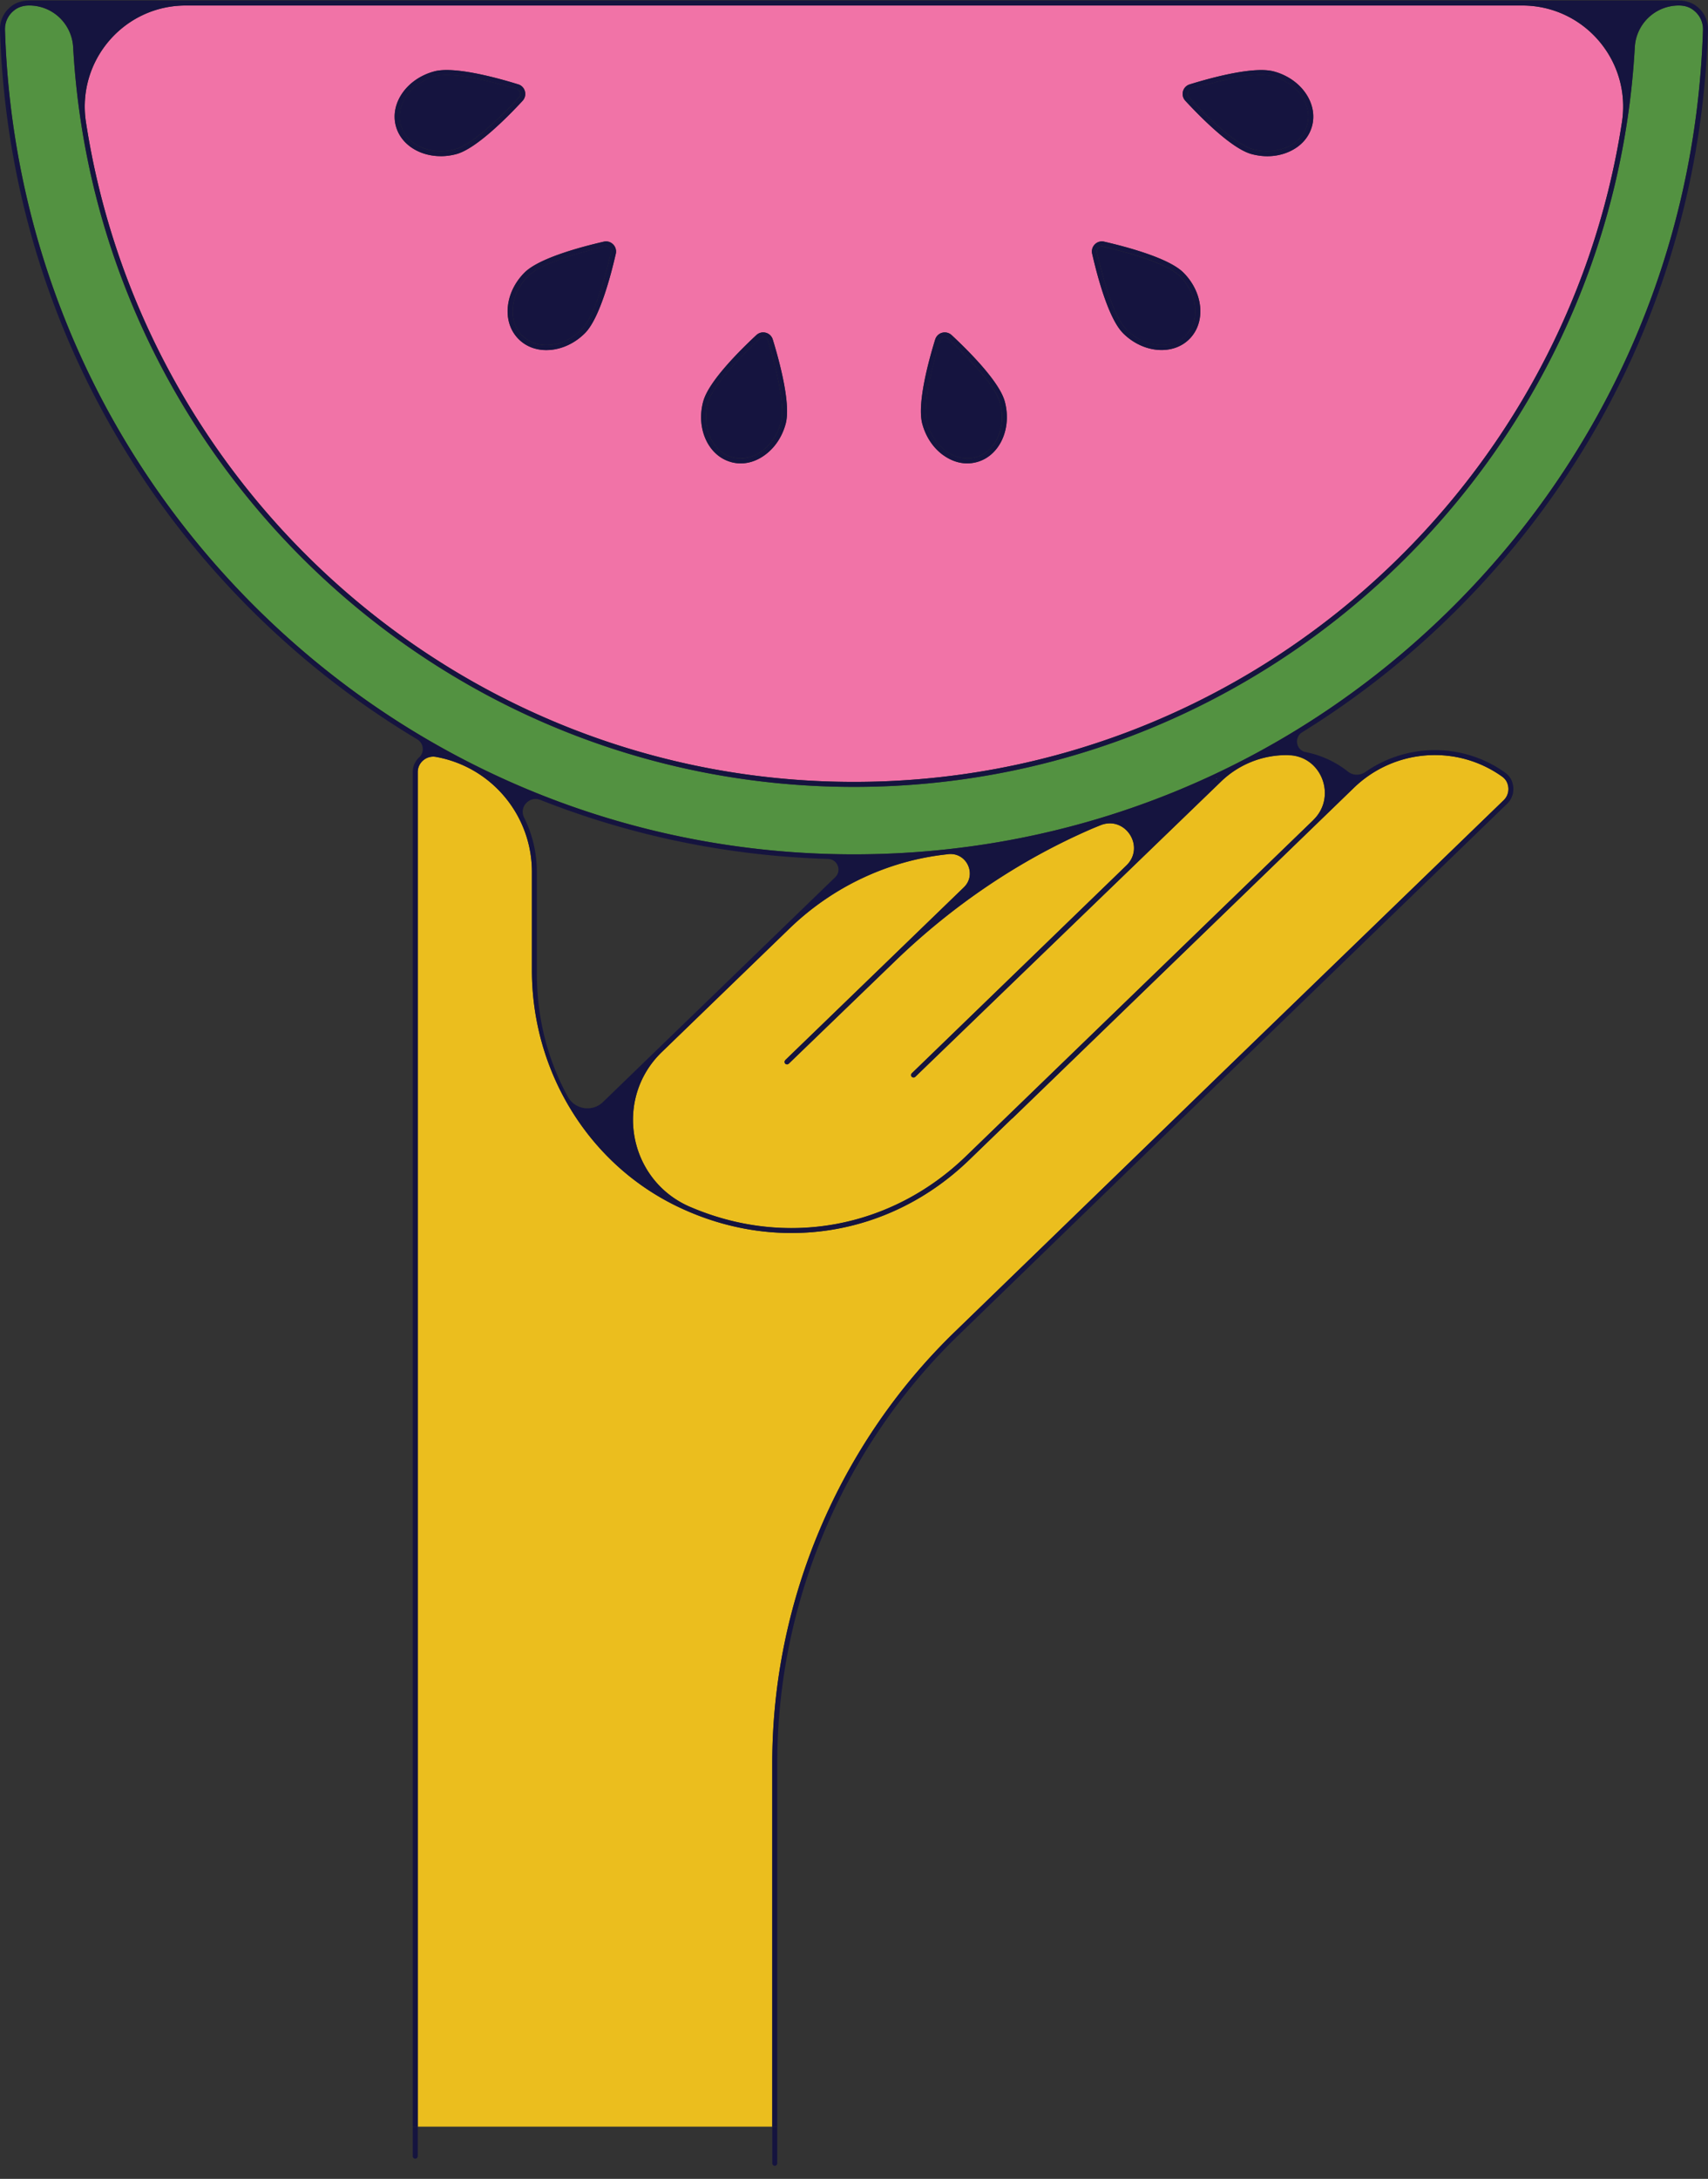
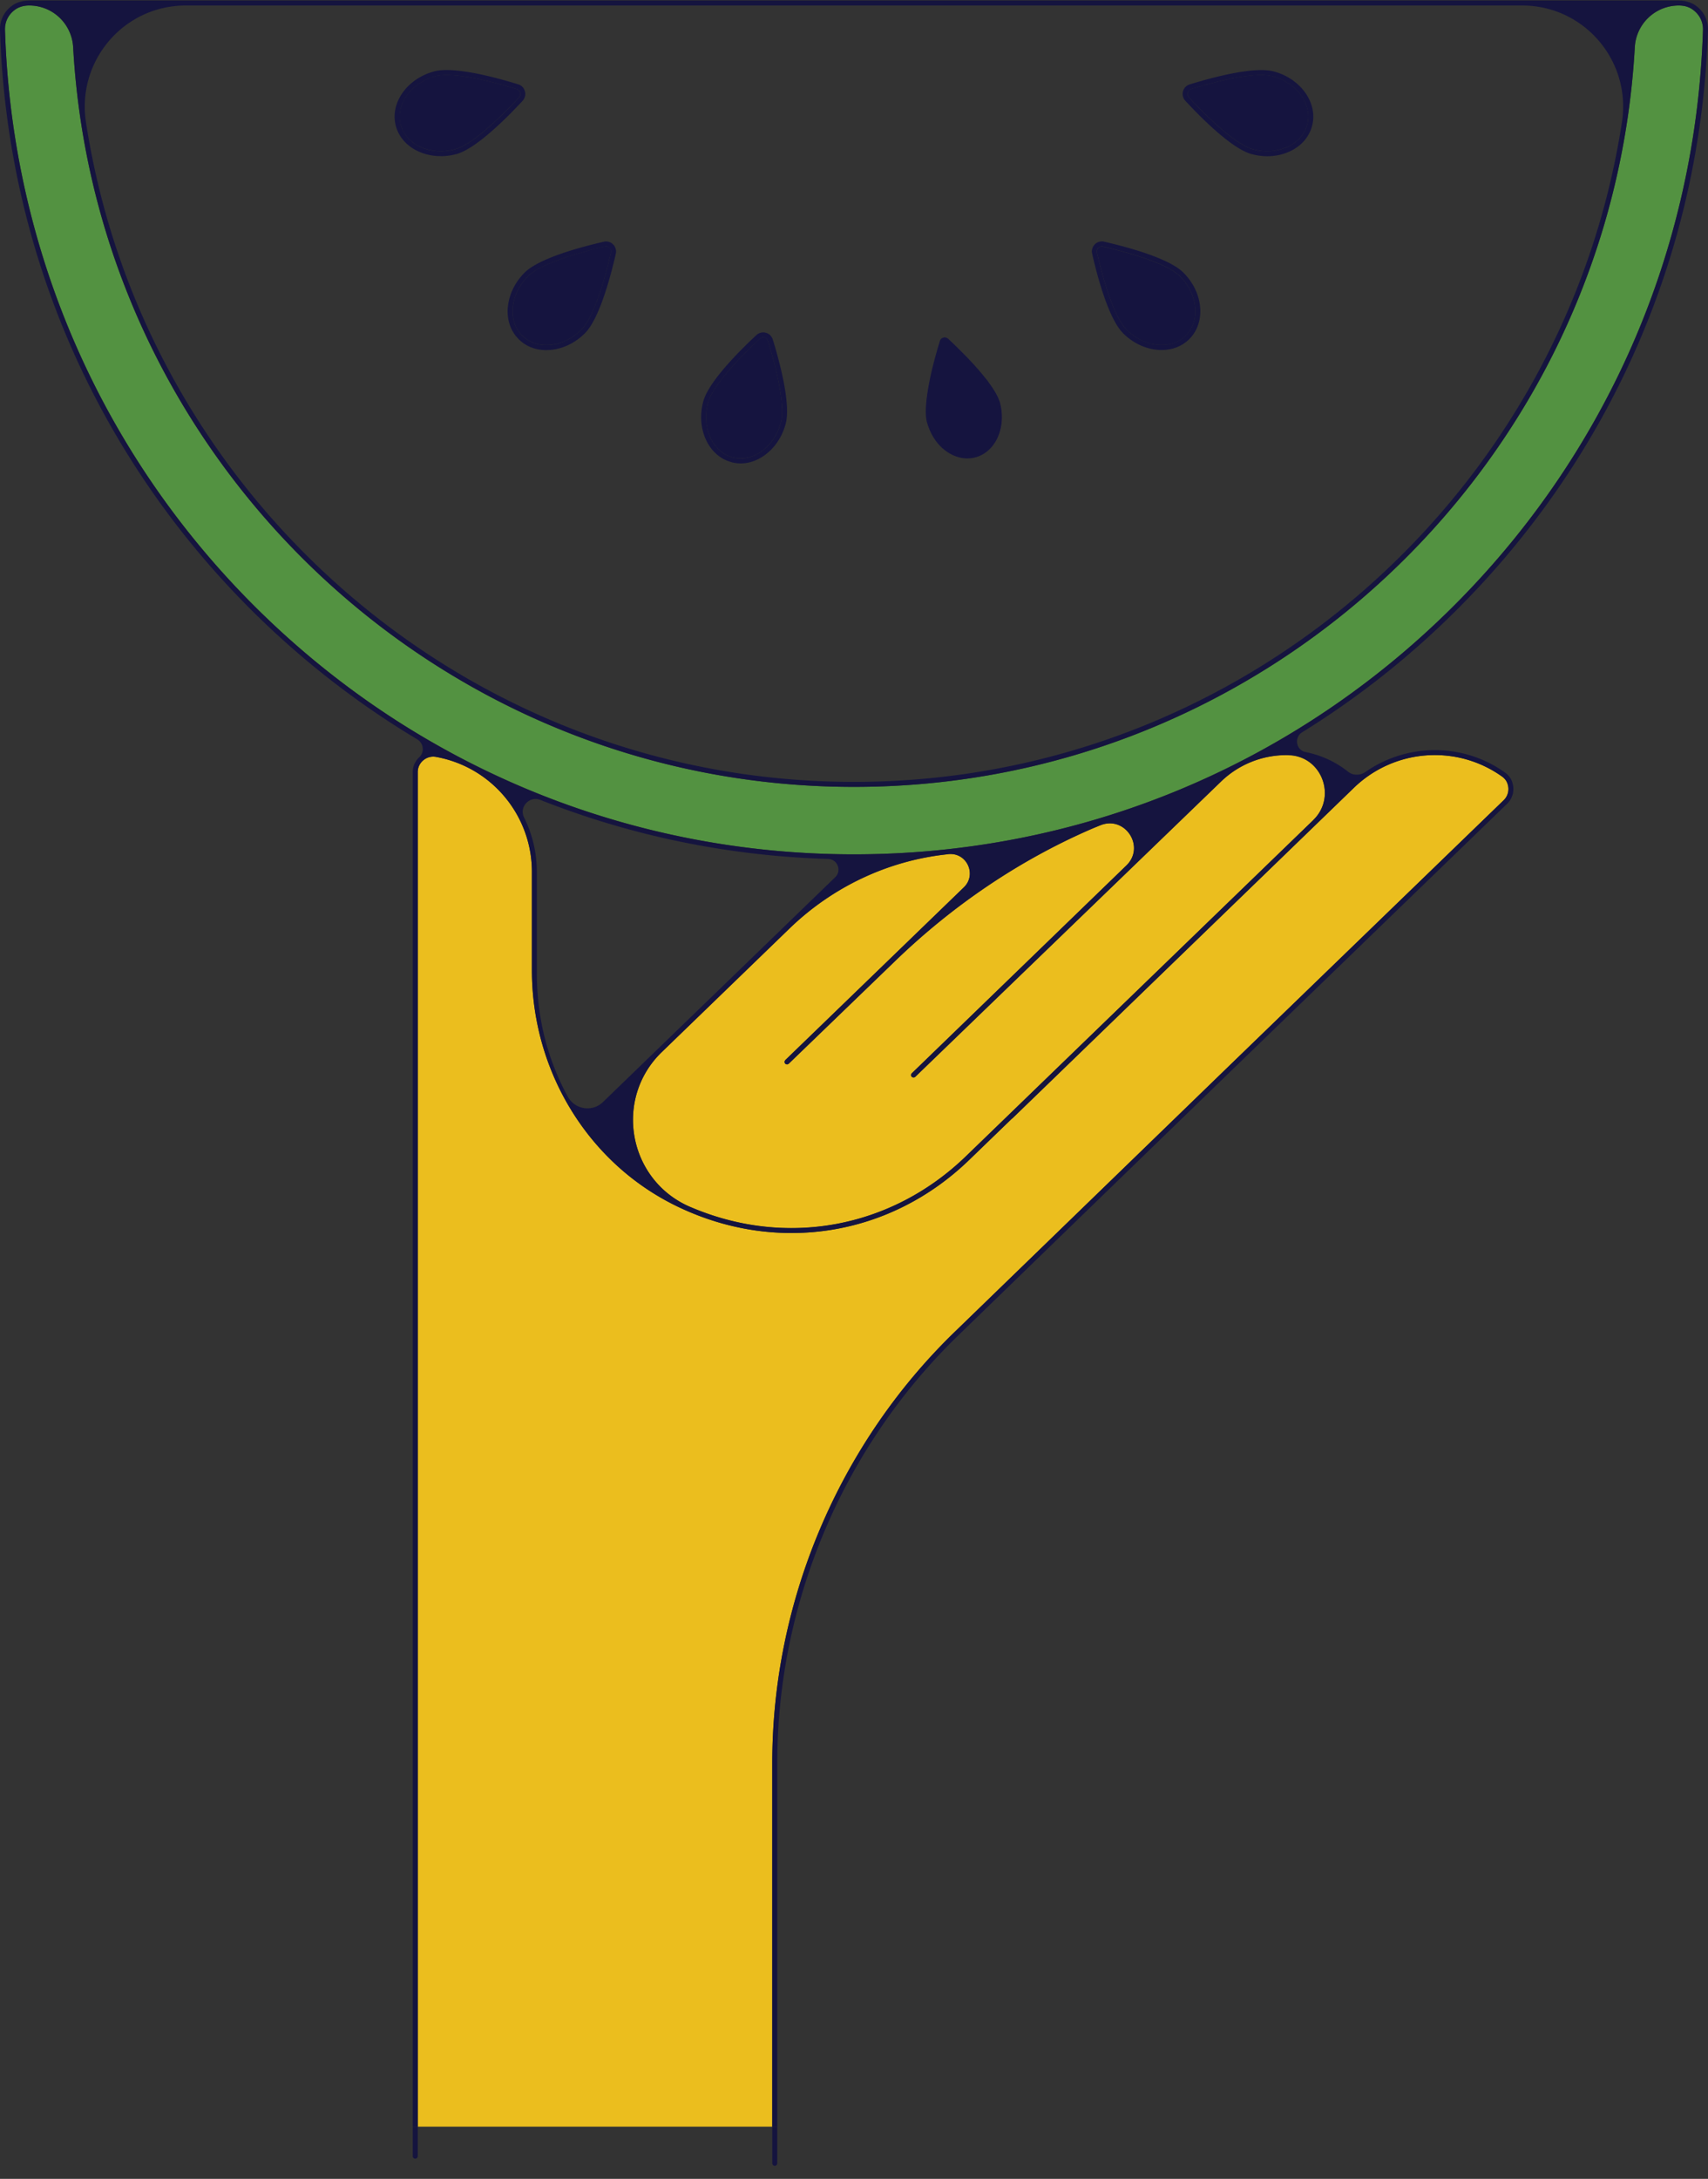
<svg xmlns="http://www.w3.org/2000/svg" width="378" height="482" fill="none">
  <rect width="100%" height="100%" fill="#333333" stroke="none" />
  <g clip-path="url(#a)">
    <path fill="#EBBE1E" d="m211.254 294.669 60.63-58.747 60.903-58.907c1.059-1.026 1.366-2.635.66-4.072-.239-.479-.638-.89-1.082-1.198-10.076-7.141-23.842-6.069-32.734 2.532l-75.545 73.086s-.08.069-.137.092l-9.473 9.148c-17.409 16.826-42.333 20.91-64.399 10.369-19.993-9.547-32.358-30.149-32.358-52.324v-21.754c0-12.548-8.938-23.248-21.258-25.461a3.4 3.4 0 0 0-2.778.753 3.4 3.4 0 0 0-1.23 2.624v299.633h78.461v-80.455c0-35.739 14.721-70.485 40.34-95.319" />
    <path fill="#F173A7" d="M215.876 101.169c4.452-1.198 6.889-6.594 5.431-12.046-.318-1.21-1.161-2.658-2.243-4.164 1.082 1.506 1.913 2.954 2.243 4.164 1.446 5.452-.979 10.848-5.431 12.046m28.237-46.633c2.927.673 8.79 2.156 13.026 4.072-4.236-1.916-10.099-3.399-13.026-4.072-.091-.023-.17-.023-.25-.023a1 1 0 0 1 .25.023m36.993-37.769a11.4 11.4 0 0 0-1.97-.171c-4.076 0-10.019 1.506-13.754 2.59 3.746-1.084 9.678-2.59 13.754-2.59.729 0 1.378.068 1.97.17m-161.372 42.39c-1.184.605-2.186 1.255-2.858 1.928-1.708 1.71-2.835 3.787-3.245 5.966.41-2.168 1.537-4.255 3.245-5.966.672-.673 1.674-1.323 2.858-1.928m15.314-2.566c-.023.08-.034.16-.057.239.023-.08.034-.16.057-.24m141.72-23.749c.182.068.364.136.524.182.99.274 1.992.41 2.983.422a12.2 12.2 0 0 1-2.983-.422 5 5 0 0 1-.524-.182m-33.987 23.042c.922 4.084 3.427 13.951 6.536 17.043-3.097-3.092-5.602-12.959-6.536-17.043a1.2 1.2 0 0 1 .034-.639 1.1 1.1 0 0 0-.034.64m-26.757 25.323c-2.265-2.544-4.702-4.894-6.182-6.262a1.2 1.2 0 0 0-.626-.286c.227.035.444.114.626.286 1.469 1.368 3.917 3.718 6.182 6.262m-10.862 12.251c.16.582.353 1.141.592 1.677a13.5 13.5 0 0 1-.592-1.677c-.603-2.281-.079-6.194.718-9.935-.809 3.741-1.321 7.654-.718 9.935m63.533-66.355c-2.265-2.076-4.315-4.22-5.556-5.556 1.241 1.335 3.291 3.48 5.556 5.556m-105.308 74.272a7.4 7.4 0 0 0 3.302-.525c-1.081.434-2.197.616-3.302.525m4.76-26.43c.216-.206.489-.309.763-.309-.285 0-.558.103-.763.308-3.063 2.852-10.339 9.948-11.466 14.18 1.127-4.232 8.403-11.328 11.466-14.18m40.374-.159s.047-.011.058-.023a.1.1 0 0 0-.058.023m80.794-47.204c-.569 2.146-2.117 3.89-4.36 4.929-.365.171-.741.296-1.116.422.375-.126.751-.262 1.116-.422 2.243-1.038 3.791-2.772 4.36-4.928 1.139-4.22-1.912-8.76-6.865-10.472 4.953 1.711 8.004 6.251 6.865 10.472M96.382 16.858c4.224-1.13 13.981 1.62 17.989 2.852.194.057.353.16.49.296a1.07 1.07 0 0 0-.49-.296c-3.996-1.232-13.765-3.981-17.99-2.852-2.823.764-5.1 2.43-6.478 4.472 1.378-2.042 3.655-3.708 6.478-4.472m163.536 43.256c.433.297.82.593 1.127.89a8 8 0 0 0-1.127-.89" />
-     <path fill="#F173A7" d="M188.994 172.966c85.884 0 157.262-63.39 169.957-145.921 2.107-13.586-8.357-25.826-22.065-25.826H41.103c-13.708 0-24.172 12.24-22.077 25.826 12.707 82.531 84.085 145.921 169.968 145.921M261.807 20.2a2.19 2.19 0 0 1 1.492-1.54c5.089-1.574 14.266-4.026 18.604-2.863 6.023 1.609 9.815 7.027 8.471 12.069-.66 2.464-2.425 4.472-4.975 5.635-1.503.696-3.188 1.05-4.93 1.05-1.15 0-2.312-.16-3.462-.468-4.349-1.164-11.055-7.894-14.676-11.795-.524-.57-.729-1.346-.524-2.088m-19.504 33.857a2.17 2.17 0 0 1 2.072-.593c5.192 1.186 14.358 3.662 17.535 6.844 2.117 2.122 3.427 4.814 3.7 7.563.262 2.795-.581 5.327-2.391 7.141-1.628 1.631-3.814 2.418-6.148 2.418-2.938 0-6.069-1.266-8.528-3.73-3.177-3.183-5.636-12.377-6.832-17.578a2.2 2.2 0 0 1 .592-2.054zm-35.342 21.035c.228-.742.809-1.3 1.537-1.495a2.26 2.26 0 0 1 2.095.514c3.906 3.639 10.612 10.369 11.773 14.715 1.617 6.023-1.161 12.035-6.205 13.381-.694.182-1.4.285-2.106.285-1.799 0-3.621-.605-5.261-1.791-2.254-1.597-3.916-4.084-4.691-6.981-1.161-4.346 1.287-13.552 2.858-18.64zm-51.339 13.734c1.15-4.357 7.868-11.076 11.773-14.715a2.2 2.2 0 0 1 2.073-.514 2.2 2.2 0 0 1 1.548 1.495c1.56 5.087 4.019 14.293 2.858 18.64-.786 2.897-2.448 5.383-4.702 6.98-1.64 1.175-3.45 1.791-5.272 1.791a8 8 0 0 1-2.084-.285c-5.032-1.346-7.822-7.358-6.205-13.38zm-19.936-34.78c.535.536.762 1.311.592 2.064-1.184 5.202-3.655 14.396-6.832 17.579-2.118 2.122-4.805 3.433-7.56 3.696-.33.022-.66.045-.991.045-2.402 0-4.543-.844-6.125-2.43-1.799-1.802-2.653-4.334-2.391-7.14.262-2.75 1.571-5.442 3.689-7.563 3.176-3.183 12.342-5.647 17.534-6.845a2.18 2.18 0 0 1 2.072.593zm-39.6-38.249c4.326-1.163 13.515 1.29 18.604 2.863.74.217 1.287.81 1.48 1.54a2.28 2.28 0 0 1-.512 2.1c-3.621 3.9-10.35 10.63-14.677 11.794-1.15.308-2.322.457-3.438.457-4.714 0-8.836-2.601-9.929-6.674-1.355-5.042 2.448-10.46 8.483-12.068z" />
-     <path fill="#F173A7" d="M116.432 74.955c1.469 1.061 3.336 1.54 5.374 1.346 2.05-.194 4.065-1.05 5.784-2.418-1.73 1.369-3.734 2.224-5.784 2.418-2.026.194-3.894-.296-5.374-1.346m146.001-.719c1.572-1.562 2.3-3.787 2.072-6.25-.227-2.499-1.434-4.952-3.37-6.89 1.947 1.95 3.143 4.391 3.37 6.89.228 2.463-.489 4.688-2.06 6.25zM134.137 54.513c-.091 0-.171 0-.262.023-2.209.502-6.091 1.471-9.678 2.75 3.598-1.267 7.481-2.237 9.678-2.75.091-.023.171-.023.262-.023" />
    <path fill="#539241" d="M319.955 135.778c35.194-34.244 55.415-80.113 56.929-129.164.057-1.836-.82-3.536-2.425-4.597-.854-.57-1.89-.798-2.926-.798-5.192 0-9.45 4.06-9.735 9.24-5.09 91.075-80.646 163.613-172.804 163.613-92.157 0-167.714-72.538-172.803-163.613a9.8 9.8 0 0 0-3.029-6.571 9.67 9.67 0 0 0-6.706-2.67c-1.025 0-2.061.229-2.926.788-1.606 1.06-2.483 2.76-2.426 4.608 1.515 49.04 21.736 94.92 56.93 129.164 35.273 34.313 81.785 53.215 130.96 53.215s95.687-18.902 130.961-53.215" />
-     <path fill="#FAF3DE" d="M269.39 172.19c-.08.034-.159.08-.228.114.012.023.035.034.057.057z" />
    <path fill="#EBBE1E" d="M285.159 167.057a20.8 20.8 0 0 0-14.915 5.829l-67.678 65.329s-.045.034-.068.046c-.034.034-.08.045-.125.068-.034.011-.069.011-.091.023-.035 0-.069.011-.103.011a.4.4 0 0 1-.159-.034h-.057a.35.35 0 0 1-.148-.091c-.012-.012-.023-.012-.034-.023a.45.45 0 0 1-.114-.183h-.012a.85.85 0 0 1 0-.376c.012 0 .012-.023.012-.034.023-.046.045-.069.068-.103s.034-.068.057-.091h.023l47.479-45.971c4.224-4.118-.251-11.065-5.727-8.898-.797.32-1.412.571-1.788.73-16.156 6.97-30.89 16.986-43.619 29.26l-23.603 22.768s-.023.012-.034.023a.53.53 0 0 1-.365.126c-.022 0-.045 0-.068-.023h-.125a.5.5 0 0 1-.125-.091c-.023 0-.046-.023-.057-.046a.54.54 0 0 1-.023-.719c.023-.022.023-.045.034-.057l39.521-38.225c2.937-2.852.614-7.78-3.439-7.346-.114 0-.228.034-.33.045-13.117 1.415-25.368 7.255-34.852 16.438l-28.226 27.297c-10.748 10.404-7.424 28.404 6.308 34.279l.148.057c21.03 8.966 44.325 4.654 60.8-11.225l76.923-74.42c5.284-5.111 1.856-14.202-5.488-14.35z" />
    <path fill="#15143F" d="M91.349 476.979c0 .308.25.548.546.548s.558-.24.558-.548v-6.536H91.35zm79.565 1.574c0 .297.261.559.557.559a.565.565 0 0 0 .547-.559v-8.11h-1.104z" />
    <path fill="#15143F" d="m212.028 295.456 60.618-58.747 60.903-58.907c1.39-1.346 1.811-3.467.877-5.361-.307-.639-.831-1.175-1.412-1.586-9.313-6.604-21.633-6.468-30.787-.114-1.173.833-2.756.867-3.871-.023a21.9 21.9 0 0 0-9.405-4.346c-2.129-.422-2.607-3.239-.774-4.38a189.5 189.5 0 0 0 32.54-25.427c35.399-34.449 55.746-80.58 57.272-129.916.068-2.122-.889-4.096-2.665-5.385-1.104-.798-2.47-1.152-3.848-1.152H6.513c-1.378 0-2.744.354-3.849 1.152C.888 2.554-.068 4.527 0 6.65c1.526 49.336 21.872 95.467 57.27 129.916 10.738 10.438 22.5 19.461 35.058 26.978 1.48.879 1.674 2.955.353 4.073h-.011a5 5 0 0 0-.923 1.312c-.296.604-.398 1.277-.398 1.95v299.565h1.104V170.81c0-1.015.444-1.974 1.23-2.624a3.4 3.4 0 0 1 2.778-.753c12.32 2.213 21.258 12.913 21.258 25.461v21.754c0 22.175 12.365 42.777 32.358 52.325 22.066 10.54 46.99 6.456 64.399-10.358l9.473-9.16a.3.3 0 0 0 .136-.091l75.546-73.086c8.892-8.602 22.658-9.674 32.734-2.533.444.308.843.719 1.082 1.198.706 1.437.398 3.046-.66 4.072l-60.904 58.907-60.629 58.747c-25.619 24.834-40.341 59.58-40.341 95.319v80.455h1.105v-80.455c0-35.442 14.585-69.892 40.01-94.532M41.103 1.219h295.782c13.709 0 24.173 12.24 22.066 25.826-12.695 82.531-84.073 145.921-169.957 145.921S31.732 109.576 19.026 27.045C16.93 13.459 27.394 1.219 41.103 1.219m16.93 134.559C22.84 101.534 2.62 55.654 1.105 6.614c-.057-1.848.82-3.547 2.426-4.608.865-.559 1.901-.787 2.926-.787a9.67 9.67 0 0 1 6.706 2.67 9.8 9.8 0 0 1 3.029 6.57c5.09 91.075 80.646 163.613 172.803 163.613 92.158 0 167.714-72.538 172.804-163.613.284-5.18 4.543-9.24 9.735-9.24 1.036 0 2.072.228 2.926.798 1.605 1.061 2.482 2.76 2.425 4.597-1.514 49.051-21.736 94.92-56.929 129.164-35.274 34.313-81.785 53.215-130.961 53.215-49.175 0-95.687-18.902-130.96-53.215M269.39 172.19l-.171.171s-.045-.034-.057-.057c.069-.034.148-.08.228-.114m-135.948 71.603c-2.345 2.27-6.205 1.677-7.776-1.186-4.429-8.099-6.854-17.373-6.854-27.218v-22.495c0-4.312-1.014-8.396-2.824-12.035-1.161-2.327 1.161-4.859 3.586-3.912 20.097 7.951 41.604 12.411 63.704 13.061 2.073.069 3.063 2.601 1.572 4.038zm157.205-62.386-76.923 74.409c-16.475 15.891-39.771 20.202-60.8 11.236l-.148-.057c-13.732-5.874-17.056-23.875-6.308-34.278l28.226-27.298c9.484-9.183 21.735-15.023 34.852-16.438.102-.011.216-.034.33-.045 4.053-.434 6.376 4.494 3.438 7.346l-39.52 38.214s-.011.046-.034.069a.54.54 0 0 0 .023.718c.011.023.034.035.057.046a.5.5 0 0 0 .125.091h.125a.2.2 0 0 0 .068.023.53.53 0 0 0 .365-.125c.011 0 .023 0 .034-.023l23.603-22.769c12.729-12.274 27.463-22.29 43.619-29.26.376-.159.991-.41 1.788-.73 5.476-2.167 9.951 4.78 5.727 8.898l-47.479 45.96h-.023s-.034.068-.057.102c-.023.035-.046.057-.068.103 0 0 0 .023-.012.034a.8.8 0 0 0 0 .365h.012c.022.08.057.137.114.194.011 0 .022 0 .034.023.045.046.102.08.148.091h.057a.4.4 0 0 0 .159.034c.034 0 .068-.011.103-.011.022 0 .056 0 .091-.023.045-.023.091-.034.125-.068.023 0 .045-.023.068-.046l67.678-65.329a20.8 20.8 0 0 1 14.915-5.829c7.344.148 10.771 9.24 5.488 14.35z" />
-     <path fill="#15143F" d="M208.806 100.724c1.651 1.175 3.461 1.791 5.26 1.791.706 0 1.412-.103 2.106-.285 5.033-1.346 7.811-7.358 6.206-13.38-1.162-4.347-7.868-11.089-11.773-14.716a2.22 2.22 0 0 0-2.095-.514c-.74.194-1.31.765-1.537 1.495-1.572 5.087-4.02 14.282-2.858 18.64.785 2.897 2.436 5.383 4.691 6.98zm-.786-25.301c.08-.285.262-.502.512-.639a.1.1 0 0 0 .057-.023c.069-.034.126-.068.205-.08a.9.9 0 0 1 .296-.045c.046 0 .091.023.137.023.228.034.444.114.626.285 1.469 1.368 3.917 3.718 6.183 6.262 1.104 1.232 2.163 2.51 3.051 3.753 1.082 1.506 1.913 2.955 2.243 4.164 1.458 5.453-.979 10.848-5.431 12.046a7.1 7.1 0 0 1-3.256.091 8.4 8.4 0 0 1-3.188-1.426c-1.594-1.14-2.87-2.772-3.689-4.7a13 13 0 0 1-.592-1.676c-.604-2.282-.08-6.195.717-9.936.683-3.183 1.571-6.251 2.14-8.1z" />
    <path fill="#15143F" d="M205.162 93.457c.16.582.353 1.141.592 1.677.82 1.928 2.095 3.57 3.689 4.7 1.014.719 2.095 1.198 3.188 1.426a7.14 7.14 0 0 0 3.257-.091c4.452-1.198 6.877-6.594 5.431-12.046-.319-1.21-1.162-2.658-2.243-4.164-.888-1.232-1.947-2.51-3.052-3.753-2.265-2.544-4.702-4.894-6.182-6.263a1.2 1.2 0 0 0-.626-.285c-.046 0-.091-.023-.137-.023-.102 0-.194 0-.296.046-.068.023-.137.046-.205.08a.1.1 0 0 0-.057.023 1.15 1.15 0 0 0-.512.639c-.57 1.848-1.458 4.905-2.141 8.099-.797 3.741-1.321 7.654-.717 9.935z" />
    <path fill="#15143F" d="M205.743 95.134c.82 1.928 2.095 3.57 3.689 4.7 1.013.719 2.095 1.198 3.188 1.426a8.4 8.4 0 0 1-3.188-1.426c-1.594-1.14-2.869-2.772-3.689-4.7m10.281-13.928c1.105 1.232 2.164 2.51 3.052 3.753-.888-1.232-1.947-2.51-3.052-3.753m-7.503-6.422a1.15 1.15 0 0 0-.512.639c-.57 1.848-1.458 4.905-2.141 8.099.683-3.183 1.571-6.251 2.141-8.1a1.03 1.03 0 0 1 .512-.638m.569-.148s.091.022.137.022c-.046 0-.091-.023-.137-.023a.9.9 0 0 0-.296.046 2 2 0 0 0-.205.08c.069-.034.126-.069.205-.08a.9.9 0 0 1 .296-.046m39.441-.935c2.46 2.464 5.602 3.73 8.528 3.73 2.334 0 4.52-.798 6.149-2.418 1.799-1.802 2.652-4.346 2.391-7.141-.262-2.75-1.572-5.441-3.701-7.563-3.176-3.182-12.342-5.647-17.534-6.844a2.2 2.2 0 0 0-2.072.593 2.21 2.21 0 0 0-.592 2.053c1.184 5.202 3.654 14.396 6.831 17.579zm-5.454-18.867s.023-.012.034-.023c.205-.194.467-.297.752-.297a1 1 0 0 1 .25.023c2.927.673 8.79 2.156 13.026 4.072 1.047.48 1.992.981 2.778 1.506.433.297.82.593 1.127.89.023.023.057.046.08.068 1.947 1.951 3.142 4.392 3.37 6.902.228 2.464-.489 4.688-2.072 6.25a6.7 6.7 0 0 1-1.719 1.244c-2.676 1.392-6.206 1.061-9.234-.833a12.3 12.3 0 0 1-2.164-1.722c-3.097-3.091-5.601-12.959-6.535-17.042a1.2 1.2 0 0 1 .034-.64c.057-.147.137-.284.262-.41z" />
    <path fill="#15143F" d="M242.781 55.882c.922 4.084 3.427 13.951 6.536 17.043a12.3 12.3 0 0 0 2.163 1.722c3.029 1.905 6.558 2.224 9.234.833a6.7 6.7 0 0 0 1.719-1.244c1.572-1.562 2.3-3.787 2.061-6.25-.228-2.499-1.423-4.952-3.37-6.89-.023-.023-.057-.046-.08-.07a8 8 0 0 0-1.127-.889c-.774-.525-1.719-1.027-2.778-1.506-4.236-1.916-10.099-3.399-13.026-4.072-.091-.023-.17-.023-.25-.023-.285 0-.547.103-.752.297 0 0-.022 0-.034.023a1.1 1.1 0 0 0-.296 1.05z" />
    <path fill="#15143F" d="M257.139 58.608c1.047.48 1.992.981 2.778 1.506-.774-.525-1.719-1.026-2.778-1.506m3.985 2.476s-.057-.046-.08-.069c.023.023.057.046.08.07m-9.644 13.562c3.029 1.905 6.558 2.224 9.234.833-2.676 1.391-6.205 1.06-9.234-.833m-8.369-19.826s-.022 0-.034.023c0 0 .023-.011.034-.023m33.896-20.727c1.15.308 2.323.468 3.461.468 1.731 0 3.416-.353 4.931-1.05 2.55-1.163 4.315-3.17 4.975-5.634 1.344-5.042-2.448-10.46-8.471-12.07-4.338-1.163-13.515 1.29-18.604 2.864a2.18 2.18 0 0 0-1.492 1.54c-.194.753 0 1.517.524 2.087 3.62 3.902 10.338 10.632 14.676 11.795m-14.141-13.608a1.1 1.1 0 0 1 .444-.628c.011 0 .023-.023.046-.034h.022c.08-.057.16-.091.239-.126.501-.148 1.093-.33 1.742-.524 3.735-1.084 9.678-2.59 13.755-2.59.728 0 1.377.069 1.969.172.171.034.365.045.513.09.284.08.558.172.831.263 4.953 1.711 8.004 6.251 6.866 10.472-.57 2.145-2.118 3.89-4.361 4.928-.365.17-.74.296-1.116.422a10.9 10.9 0 0 1-3.552.525 12.2 12.2 0 0 1-2.984-.423 5 5 0 0 1-.523-.182c-2.323-.844-5.352-3.24-8.073-5.738-2.266-2.076-4.315-4.22-5.556-5.555a1.14 1.14 0 0 1-.262-1.061z" />
    <path fill="#15143F" d="M262.877 20.486c-.102.376 0 .764.262 1.06 1.241 1.335 3.291 3.48 5.556 5.556 2.722 2.498 5.75 4.893 8.073 5.738.182.068.353.137.524.182.99.274 1.992.41 2.983.422a10.9 10.9 0 0 0 3.552-.525c.376-.125.752-.262 1.116-.421 2.243-1.039 3.792-2.772 4.361-4.928 1.139-4.221-1.913-8.761-6.866-10.472-.273-.091-.546-.183-.831-.263-.159-.045-.341-.057-.512-.09a11.4 11.4 0 0 0-1.97-.172c-4.076 0-10.02 1.506-13.754 2.59-.649.193-1.253.364-1.742.524a.8.8 0 0 0-.239.114h-.023l-.046.046a1.1 1.1 0 0 0-.444.627z" />
    <path fill="#15143F" d="M276.768 32.84c-2.323-.845-5.351-3.24-8.073-5.738 2.722 2.498 5.75 4.893 8.073 5.738m5.682-15.72c-.274-.09-.547-.182-.831-.262-.16-.046-.342-.057-.513-.091.171.034.364.046.513.091.284.08.557.171.831.262m-19.129 2.751s.024-.024.048-.036c-.012 0-.036.024-.048.036m2.05-.686c-.649.194-1.253.365-1.742.525a.8.8 0 0 0-.239.114c.079-.046.159-.08.239-.114.501-.16 1.093-.331 1.742-.525m18.456 13.745a11.2 11.2 0 0 1-3.552.526 10.9 10.9 0 0 0 3.552-.525M97.543 34.55a13.4 13.4 0 0 0 3.438-.456c4.327-1.163 11.067-7.893 14.677-11.795.524-.57.717-1.346.512-2.099a2.17 2.17 0 0 0-1.48-1.54c-5.089-1.574-14.267-4.026-18.605-2.863-6.023 1.609-9.826 7.027-8.482 12.069 1.093 4.072 5.215 6.673 9.929 6.673zM96.38 16.859c4.225-1.13 13.982 1.62 17.99 2.852.194.057.353.16.49.296.136.137.227.297.273.491.103.376 0 .764-.262 1.06-2.846 3.07-9.94 10.347-14.164 11.476-5.431 1.472-10.828-.98-12.012-5.44-.58-2.145-.068-4.37 1.218-6.263 1.378-2.042 3.655-3.708 6.479-4.472z" />
    <path fill="#15143F" d="M88.685 27.58c1.184 4.461 6.58 6.902 12.012 5.442 4.224-1.13 11.317-8.407 14.164-11.476.262-.296.364-.684.262-1.06a1.16 1.16 0 0 0-.274-.491 1.07 1.07 0 0 0-.489-.297c-3.997-1.232-13.766-3.98-17.99-2.851-2.824.764-5.1 2.43-6.478 4.471-1.287 1.894-1.788 4.118-1.219 6.263z" />
    <path fill="#15143F" d="M88.685 27.58c1.184 4.461 6.592 6.902 12.012 5.442 4.224-1.13 11.317-8.407 14.164-11.475-2.847 3.068-9.94 10.346-14.164 11.475-5.431 1.46-10.828-.98-12.012-5.441-.581-2.145-.069-4.37 1.218-6.263-1.287 1.894-1.788 4.118-1.218 6.263m23.705 40.302c-.262 2.794.581 5.327 2.391 7.14 1.583 1.586 3.723 2.43 6.126 2.43.33 0 .66-.023.99-.046 2.756-.262 5.443-1.574 7.561-3.695 3.176-3.183 5.636-12.377 6.831-17.579a2.26 2.26 0 0 0-.592-2.065 2.18 2.18 0 0 0-2.072-.593c-5.192 1.187-14.358 3.662-17.535 6.844-2.117 2.122-3.427 4.814-3.689 7.563zm21.474-13.335c.091-.023.171-.023.262-.023.296 0 .569.114.774.32.273.284.387.66.296 1.049-.046.216-.102.456-.159.707-.023.08-.035.16-.057.24-1.071 4.505-3.439 13.209-6.308 16.095-.353.353-.717.661-1.093.958-1.731 1.369-3.735 2.224-5.784 2.418-2.027.194-3.894-.296-5.374-1.346a7.4 7.4 0 0 1-.866-.718c-1.571-1.563-2.3-3.788-2.072-6.251.034-.308.068-.628.137-.936.41-2.167 1.537-4.255 3.245-5.966.671-.673 1.673-1.323 2.858-1.928 1.309-.673 2.846-1.3 4.451-1.87 3.598-1.267 7.481-2.236 9.678-2.75z" />
    <path fill="#15143F" d="M116.876 61.084c-1.708 1.711-2.835 3.787-3.245 5.966a12 12 0 0 0-.136.935c-.228 2.464.489 4.689 2.072 6.251.262.274.558.502.865.72 1.469 1.06 3.336 1.539 5.374 1.345 2.05-.194 4.065-1.05 5.784-2.418a11 11 0 0 0 1.093-.97c2.87-2.874 5.238-11.59 6.308-16.095.023-.08.034-.16.057-.24.057-.25.114-.49.159-.707a1.11 1.11 0 0 0-.296-1.05 1.08 1.08 0 0 0-.774-.319c-.091 0-.182 0-.262.023-2.209.502-6.091 1.471-9.678 2.749-1.605.57-3.142 1.198-4.452 1.87-1.184.605-2.186 1.256-2.857 1.928z" />
    <path fill="#15143F" d="M127.579 73.883a12 12 0 0 0 1.093-.959c2.869-2.874 5.237-11.59 6.308-16.095-1.071 4.506-3.439 13.21-6.308 16.095a14 14 0 0 1-1.093.97zm-3.393-16.598c-1.606.57-3.143 1.198-4.452 1.87 1.309-.672 2.846-1.3 4.452-1.87m11.021-1.403c-.045.217-.102.456-.159.707.057-.25.114-.49.159-.707m-21.712 12.092c.034-.308.068-.628.136-.936a13 13 0 0 0-.136.936c-.228 2.464.489 4.688 2.072 6.25-1.571-1.562-2.3-3.786-2.072-6.25m48.333 34.256c.694.182 1.4.285 2.083.285 1.811 0 3.632-.605 5.272-1.791 2.254-1.597 3.928-4.084 4.702-6.981 1.162-4.346-1.298-13.552-2.858-18.64a2.2 2.2 0 0 0-1.548-1.494c-.74-.194-1.514 0-2.072.513-3.906 3.64-10.623 10.37-11.773 14.716-1.617 6.023 1.161 12.034 6.205 13.38zm-5.147-13.107c1.127-4.232 8.403-11.328 11.466-14.18.216-.205.489-.307.763-.307a.8.8 0 0 1 .284.045c.376.103.661.377.774.753 1.242 4.016 3.986 13.803 2.847 18.035-.706 2.658-2.22 4.928-4.27 6.377a9.6 9.6 0 0 1-1.867 1.015c-1.082.433-2.198.616-3.302.525a7 7 0 0 1-1.264-.206c-3.62-.981-5.898-4.722-5.852-9.023a12.3 12.3 0 0 1 .421-3.034" />
    <path fill="#15143F" d="M162.112 101.169a7 7 0 0 0 1.264.205 7.4 7.4 0 0 0 3.302-.525 8.5 8.5 0 0 0 1.867-1.015c2.05-1.46 3.564-3.719 4.27-6.376 1.127-4.233-1.605-14.02-2.847-18.035a1.1 1.1 0 0 0-.774-.753 1.2 1.2 0 0 0-.284-.046c-.285 0-.558.103-.763.308-3.063 2.852-10.339 9.947-11.466 14.18a12.3 12.3 0 0 0-.421 3.034c-.046 4.3 2.232 8.042 5.852 9.023" />
    <path fill="#15143F" d="M169.98 75.423c1.241 4.004 3.985 13.802 2.846 18.035-.706 2.657-2.22 4.927-4.269 6.376a9.6 9.6 0 0 1-1.868 1.015 8.6 8.6 0 0 0 1.868-1.015c2.049-1.449 3.563-3.719 4.269-6.376 1.128-4.233-1.605-14.02-2.846-18.035a1.1 1.1 0 0 0-.774-.753 1.2 1.2 0 0 0-.285-.046c.091 0 .194.012.285.046.375.103.66.376.774.753m-7.868 58.58c-3.62-.981-5.898-4.723-5.852-9.023-.046 4.3 2.232 8.042 5.852 9.023" />
  </g>
  <defs>
    <clipPath id="a">
      <path fill="#fff" d="M0 .056h378v481H0z" />
    </clipPath>
  </defs>
</svg>